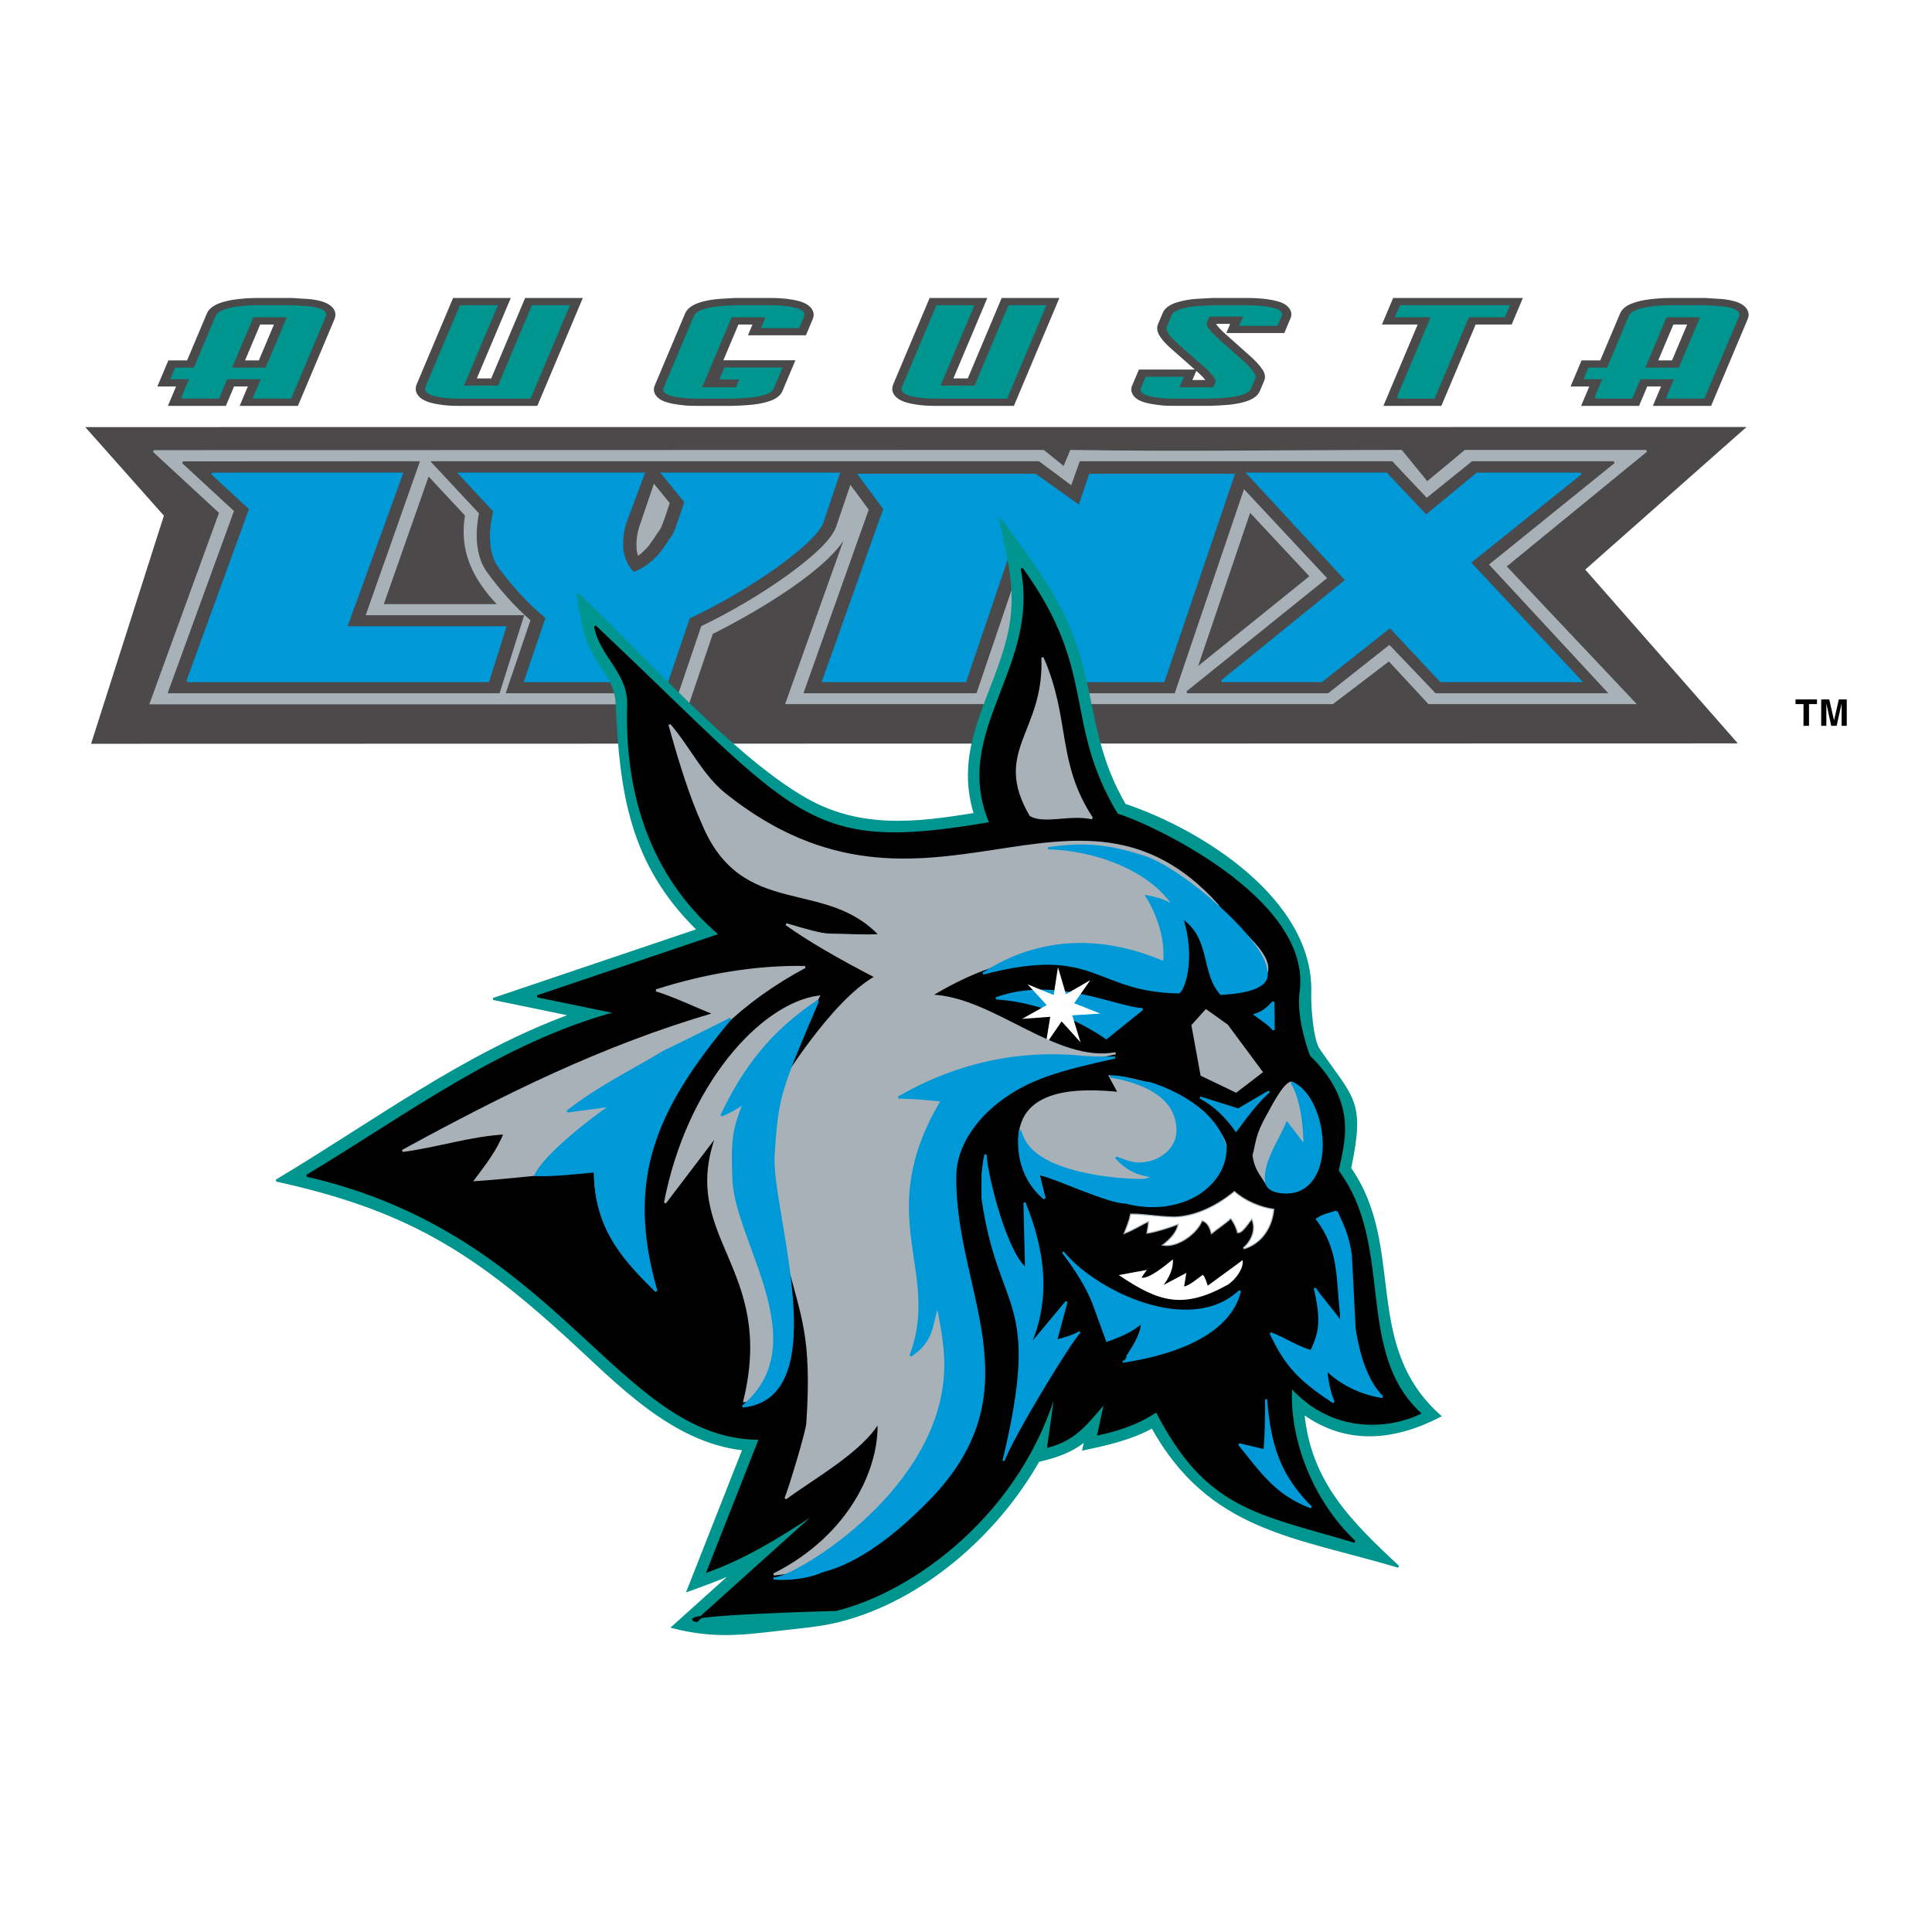
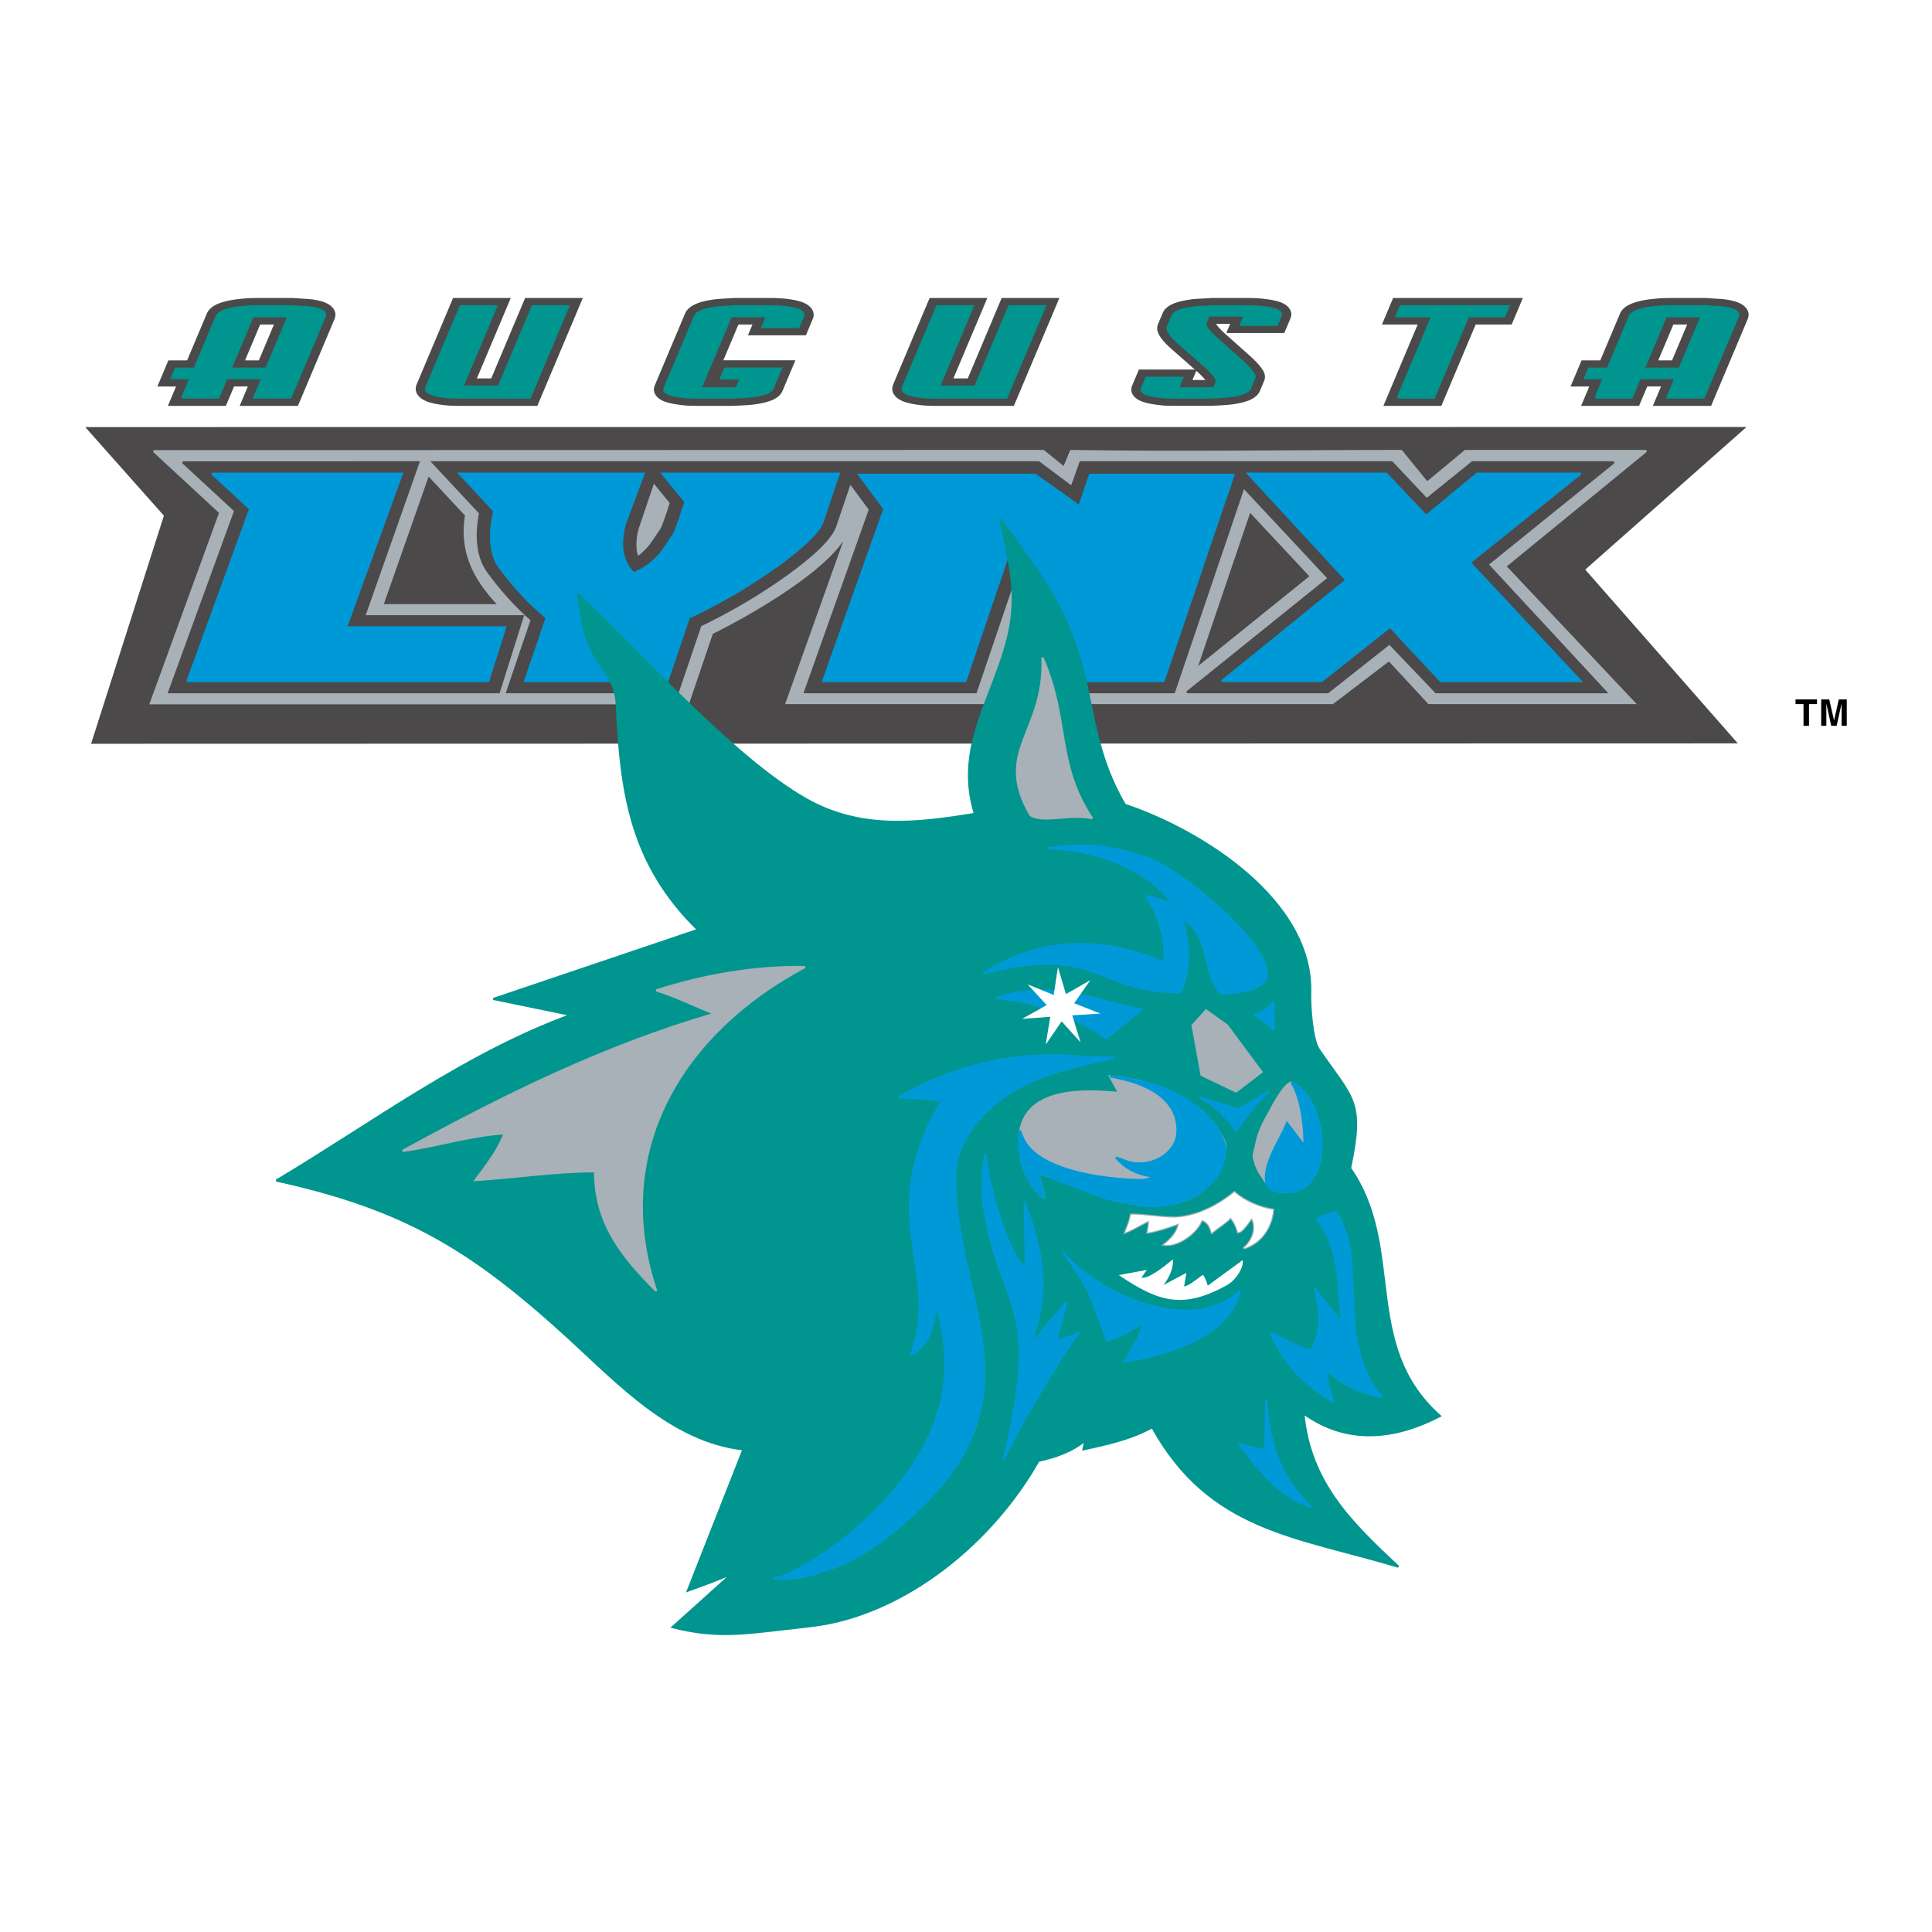
<svg xmlns="http://www.w3.org/2000/svg" version="1.0" id="Layer_1" x="0px" y="0px" width="192.756px" height="192.756px" viewBox="0 0 192.756 192.756" enable-background="new 0 0 192.756 192.756" xml:space="preserve">
  <g>
    <polygon fill-rule="evenodd" clip-rule="evenodd" fill="#FFFFFF" points="0,0 192.756,0 192.756,192.756 0,192.756 0,0  " />
    <polygon fill-rule="evenodd" clip-rule="evenodd" points="180.485,72.416 179.936,72.416 179.936,70.248 179.14,70.248    179.14,69.782 181.28,69.782 181.28,70.248 180.485,70.248 180.485,72.416  " />
    <polygon fill-rule="evenodd" clip-rule="evenodd" points="184.252,72.416 183.738,72.416 183.738,70.215 183.732,70.215    183.241,72.416 182.702,72.416 182.222,70.215 182.215,70.215 182.215,72.416 181.701,72.416 181.701,69.782 182.504,69.782    182.98,71.858 182.988,71.858 183.457,69.782 184.252,69.782 184.252,72.416  " />
    <path fill-rule="evenodd" clip-rule="evenodd" fill="#4B494A" d="M168.328,32.38h-1.377l-1.507,3.576h1.375L168.328,32.38   L168.328,32.38L168.328,32.38z M158.562,38.559h-1.867l1.098-2.603h1.867l1.974-4.679c0.39-0.927,1.769-1.262,2.984-1.421   c0.273-0.033,0.573-0.062,0.884-0.086c0.321-0.025,0.69-0.038,1.104-0.038l3.61,0.001l1.03,0.068   c0.41,0.018,0.708,0.042,0.894,0.069c0.601,0.086,1.207,0.226,1.65,0.498c0.562,0.346,0.822,0.889,0.581,1.462l-3.652,8.662h-5.812   l0.815-1.934h-1.376l-0.815,1.934h-5.784L158.562,38.559L158.562,38.559L158.562,38.559z M141.441,32.38h-3.565l1.117-2.648h12.944   l-1.117,2.648h-3.594l-3.421,8.113h-5.783L141.441,32.38L141.441,32.38L141.441,32.38z M119.208,36.871l-2.294-2.021   c-0.477-0.42-0.862-0.815-1.113-1.176c-0.22-0.316-0.485-0.813-0.271-1.322l0.482-1.145c0.207-0.489,0.708-0.782,1.174-0.959   c0.479-0.183,1.078-0.307,1.751-0.393c0.202-0.026,0.521-0.049,0.955-0.066l1.029-0.058l3.631-0.001   c0.371,0,0.708,0.013,1.009,0.037c0.313,0.019,0.61,0.049,0.893,0.092c0.604,0.081,1.197,0.208,1.638,0.447   c0.555,0.301,0.922,0.834,0.66,1.454l-0.617,1.465h-5.784l0.386-0.915h-1.404c0.012,0.033,0.031,0.066,0.061,0.108   c0.14,0.201,0.404,0.492,0.835,0.881l2.528,2.252c0.445,0.404,0.81,0.782,1.053,1.117c0.227,0.284,0.546,0.779,0.324,1.305   l-0.439,1.042c-0.205,0.489-0.703,0.785-1.175,0.966c-0.482,0.184-1.086,0.305-1.76,0.387c-0.212,0.025-0.608,0.055-1.166,0.087   l-0.815,0.036l-3.623,0c-0.366,0-0.716-0.009-1.014-0.026c-0.304-0.025-0.612-0.061-0.888-0.103   c-0.604-0.081-1.197-0.208-1.638-0.447c-0.555-0.301-0.922-0.834-0.66-1.454l0.671-1.591H119.208L119.208,36.871L119.208,36.871z    M120.255,37.913c-0.14-0.189-0.392-0.458-0.788-0.814L119.354,37l-0.385,0.913H120.255L120.255,37.913L120.255,37.913z    M96.556,37.753l3.38-8.021h5.757l-4.537,10.761h-7.917c-0.399,0-0.751-0.013-1.056-0.039c-0.31-0.026-0.596-0.061-0.856-0.104   c-0.603-0.094-1.206-0.243-1.646-0.521c-0.557-0.352-0.812-0.896-0.57-1.469l3.637-8.628h5.756l-3.382,8.021H96.556L96.556,37.753   L96.556,37.753z M73.672,32.38l-1.503,3.565h7.189l-1.294,3.071c-0.207,0.489-0.704,0.785-1.175,0.965   c-0.482,0.184-1.088,0.306-1.761,0.388c-0.211,0.025-0.608,0.055-1.166,0.087l-0.816,0.036l-3.623,0   c-0.365,0-0.716-0.009-1.014-0.026c-0.305-0.025-0.612-0.061-0.889-0.103c-0.603-0.081-1.195-0.208-1.636-0.447   c-0.555-0.301-0.921-0.834-0.661-1.454l3.029-7.186c0.391-0.926,1.748-1.256,2.949-1.409c0.183-0.025,0.496-0.052,0.938-0.077   l1.051-0.059l3.63-0.001c0.392,0,0.737,0.013,1.038,0.037c0.32,0.019,0.612,0.05,0.88,0.095c0.606,0.089,1.208,0.231,1.65,0.497   c0.562,0.337,0.852,0.881,0.603,1.47l-0.686,1.625h-5.784l0.454-1.076H73.672L73.672,32.38L73.672,32.38z M49.01,37.753   l3.382-8.021h5.755L53.61,40.493h-7.917c-0.399,0-0.751-0.013-1.056-0.039c-0.31-0.026-0.596-0.061-0.856-0.104   c-0.603-0.094-1.206-0.243-1.646-0.521c-0.557-0.352-0.812-0.896-0.57-1.469l3.638-8.628h5.755l-3.381,8.021H49.01L49.01,37.753   L49.01,37.753z M27.332,32.38h-1.376l-1.507,3.576h1.376L27.332,32.38L27.332,32.38L27.332,32.38z M17.567,38.559H15.7l1.098-2.603   h1.868l1.973-4.679c0.391-0.927,1.771-1.262,2.985-1.421c0.273-0.033,0.573-0.062,0.883-0.086c0.322-0.025,0.691-0.038,1.105-0.038   l3.609,0.001l1.03,0.068c0.41,0.018,0.708,0.042,0.895,0.069c0.6,0.086,1.206,0.226,1.649,0.498   c0.563,0.346,0.823,0.889,0.581,1.462l-3.652,8.662h-5.812l0.815-1.934h-1.376l-0.815,1.934h-5.784L17.567,38.559L17.567,38.559z" />
    <path fill-rule="evenodd" clip-rule="evenodd" fill="#00958E" d="M159.19,39.666l0.815-1.934h-1.867l0.4-0.95h1.868l2.203-5.229   c0.178-0.419,0.905-0.713,2.183-0.881c0.259-0.03,0.534-0.057,0.826-0.08c0.294-0.023,0.628-0.035,1.006-0.035h3.565l1.019,0.069   c0.352,0.015,0.608,0.034,0.769,0.057c1.121,0.16,1.593,0.45,1.416,0.869l-3.42,8.113h-3.623l0.815-1.934l0.4-0.95l2.204-5.229   h-3.565L164,36.783h3.566l-0.4,0.95h-3.565l-0.815,1.934H159.19L159.19,39.666L159.19,39.666z M139.465,39.666l3.421-8.113h-3.566   l0.42-0.995h10.754l-0.419,0.995h-3.595l-3.42,8.113H139.465L139.465,39.666L139.465,39.666z M124.18,31.485h-3.595l-0.289,0.687   c-0.126,0.297,0.262,0.854,1.163,1.67l2.53,2.254c0.437,0.397,0.75,0.729,0.939,0.996c0.211,0.259,0.286,0.461,0.226,0.606   l-0.439,1.042c-0.164,0.389-0.873,0.66-2.125,0.812c-0.199,0.022-0.559,0.049-1.082,0.08l-0.778,0.034h-3.593   c-0.341,0-0.649-0.008-0.926-0.023c-0.272-0.023-0.533-0.053-0.781-0.091c-1.163-0.152-1.661-0.423-1.497-0.812l0.438-1.042h3.596   l-0.439,1.042h3.595l0.246-0.584c0.118-0.282-0.261-0.816-1.137-1.602l-2.559-2.254c-0.907-0.8-1.295-1.357-1.163-1.67l0.481-1.144   c0.161-0.381,0.87-0.652,2.125-0.812c0.18-0.023,0.462-0.042,0.846-0.057l1.015-0.057h3.594c0.34,0,0.646,0.012,0.919,0.035   c0.277,0.015,0.54,0.042,0.788,0.08c1.162,0.153,1.661,0.423,1.497,0.812l-0.386,0.916h-3.595L124.18,31.485L124.18,31.485   L124.18,31.485z M93.679,38.579h3.623l3.382-8.021h3.566l-3.84,9.108h-7.188c-0.359,0-0.675-0.011-0.948-0.034   c-0.273-0.023-0.524-0.053-0.754-0.091c-1.134-0.176-1.61-0.477-1.429-0.904l3.404-8.078h3.566L93.679,38.579L93.679,38.579   L93.679,38.579z M76.52,31.553h-3.594l-3.029,7.187h3.594l0.416-0.984h-1.981l0.415-0.984h5.574l-0.83,1.968   c-0.163,0.389-0.873,0.66-2.125,0.812c-0.199,0.022-0.559,0.049-1.08,0.08L73.1,39.666h-3.595c-0.339,0-0.647-0.008-0.924-0.023   c-0.273-0.023-0.534-0.053-0.782-0.091c-1.162-0.152-1.661-0.423-1.497-0.812l3.03-7.187c0.177-0.419,0.892-0.709,2.149-0.869   c0.161-0.023,0.444-0.045,0.85-0.069l1.016-0.057h3.593c0.358,0,0.675,0.012,0.948,0.035c0.277,0.015,0.53,0.042,0.759,0.08   c1.156,0.168,1.645,0.461,1.468,0.881l-0.454,1.076h-3.595L76.52,31.553L76.52,31.553L76.52,31.553z M46.134,38.579h3.623   l3.382-8.021h3.566l-3.84,9.108h-7.189c-0.358,0-0.674-0.011-0.947-0.034c-0.273-0.023-0.524-0.053-0.754-0.091   c-1.133-0.176-1.61-0.477-1.43-0.904l3.406-8.078h3.565L46.134,38.579L46.134,38.579L46.134,38.579z M18.196,39.666l0.815-1.934   h-1.868l0.401-0.95h1.867l2.205-5.229c0.177-0.419,0.904-0.713,2.183-0.881c0.258-0.03,0.534-0.057,0.826-0.08   c0.293-0.023,0.628-0.035,1.005-0.035h3.566l1.019,0.069c0.352,0.015,0.608,0.034,0.768,0.057c1.121,0.16,1.593,0.45,1.417,0.869   l-3.42,8.113h-3.623l0.815-1.934l0.4-0.95l2.204-5.229H25.21l-2.205,5.229h3.566l-0.4,0.95h-3.566l-0.815,1.934H18.196   L18.196,39.666z" />
    <path fill="none" stroke="#00958E" stroke-width="0.213" stroke-miterlimit="2.613" d="M159.19,39.666l0.815-1.934h-1.867   l0.4-0.95h1.868l2.203-5.229c0.178-0.419,0.905-0.713,2.183-0.881c0.259-0.03,0.534-0.057,0.826-0.08   c0.294-0.023,0.628-0.035,1.006-0.035h3.565l1.019,0.069c0.352,0.015,0.608,0.034,0.769,0.057c1.121,0.16,1.593,0.45,1.416,0.869   l-3.42,8.113h-3.623l0.815-1.934l0.4-0.95l2.204-5.229h-3.565L164,36.783h3.566l-0.4,0.95h-3.565l-0.815,1.934H159.19    M139.465,39.666l3.421-8.113h-3.566l0.42-0.995h10.754l-0.419,0.995h-3.595l-3.42,8.113H139.465 M124.18,31.485h-3.595   l-0.289,0.687c-0.126,0.297,0.262,0.854,1.163,1.67l2.53,2.254c0.437,0.397,0.75,0.729,0.939,0.996   c0.211,0.259,0.286,0.461,0.226,0.606l-0.439,1.042c-0.164,0.389-0.873,0.66-2.125,0.812c-0.199,0.022-0.559,0.049-1.082,0.08   l-0.778,0.034h-3.593c-0.341,0-0.649-0.008-0.926-0.023c-0.272-0.023-0.533-0.053-0.781-0.091   c-1.163-0.152-1.661-0.423-1.497-0.812l0.438-1.042h3.596l-0.439,1.042h3.595l0.246-0.584c0.118-0.282-0.261-0.816-1.137-1.602   l-2.559-2.254c-0.907-0.8-1.295-1.357-1.163-1.67l0.481-1.144c0.161-0.381,0.87-0.652,2.125-0.812   c0.18-0.023,0.462-0.042,0.846-0.057l1.015-0.057h3.594c0.34,0,0.646,0.012,0.919,0.035c0.277,0.015,0.54,0.042,0.788,0.08   c1.162,0.153,1.661,0.423,1.497,0.812l-0.386,0.916h-3.595L124.18,31.485 M93.679,38.579h3.623l3.382-8.021h3.566l-3.84,9.108   h-7.188c-0.359,0-0.675-0.011-0.948-0.034c-0.273-0.023-0.524-0.053-0.754-0.091c-1.134-0.176-1.61-0.477-1.429-0.904l3.404-8.078   h3.566L93.679,38.579 M76.52,31.553h-3.594l-3.029,7.187h3.594l0.416-0.984h-1.981l0.415-0.984h5.574l-0.83,1.968   c-0.163,0.389-0.873,0.66-2.125,0.812c-0.199,0.022-0.559,0.049-1.08,0.08L73.1,39.666h-3.595c-0.339,0-0.647-0.008-0.924-0.023   c-0.273-0.023-0.534-0.053-0.782-0.091c-1.162-0.152-1.661-0.423-1.497-0.812l3.03-7.187c0.177-0.419,0.892-0.709,2.149-0.869   c0.161-0.023,0.444-0.045,0.85-0.069l1.016-0.057h3.593c0.358,0,0.675,0.012,0.948,0.035c0.277,0.015,0.53,0.042,0.759,0.08   c1.156,0.168,1.645,0.461,1.468,0.881l-0.454,1.076h-3.595L76.52,31.553 M46.134,38.579h3.623l3.382-8.021h3.566l-3.84,9.108   h-7.189c-0.358,0-0.674-0.011-0.947-0.034c-0.273-0.023-0.524-0.053-0.754-0.091c-1.133-0.176-1.61-0.477-1.43-0.904l3.406-8.078   h3.565L46.134,38.579 M18.196,39.666l0.815-1.934h-1.868l0.401-0.95h1.867l2.205-5.229c0.177-0.419,0.904-0.713,2.183-0.881   c0.258-0.03,0.534-0.057,0.826-0.08c0.293-0.023,0.628-0.035,1.005-0.035h3.566l1.019,0.069c0.352,0.015,0.608,0.034,0.768,0.057   c1.121,0.16,1.593,0.45,1.417,0.869l-3.42,8.113h-3.623l0.815-1.934l0.4-0.95l2.204-5.229H25.21l-2.205,5.229h3.566l-0.4,0.95   h-3.566l-0.815,1.934H18.196L18.196,39.666z" />
    <polygon fill-rule="evenodd" clip-rule="evenodd" fill="#4B494A" points="8.504,42.61 174.251,42.603 158.16,56.829    173.385,74.169 9.086,74.207 16.352,51.449 8.504,42.61  " />
    <path fill-rule="evenodd" clip-rule="evenodd" fill="#A7B1B7" d="M119.323,66.755l11.468-9.249l-6.108-6.541L119.323,66.755   L119.323,66.755L119.323,66.755z M42.722,47.344L38.144,60.38h11.659c-2.716-2.824-3.864-5.586-3.302-8.985L42.722,47.344   L42.722,47.344L42.722,47.344z M15.347,45.015c0,0,68.546-0.019,88.752-0.02l2.064,1.667l0.693-1.667   c11.028,0.18,21.941,0,32.949,0l2.58,3.161l3.804-3.161h18.051l-14.062,11.504l12.88,13.647h-20.493l-3.982-4.296l-5.635,4.296   H78.481l6.868-19.261c-0.242,0.659-0.473,1.325-0.729,1.979c-1.434,3.656-9.637,8.341-13.59,10.305l-2.375,6.996H15.046   l6.928-19.027L15.347,45.015L15.347,45.015z" />
    <path fill="none" stroke="#A7B1B7" stroke-width="0.213" stroke-miterlimit="2.613" d="M119.323,66.755l11.468-9.249   l-6.108-6.541L119.323,66.755 M42.722,47.344L38.144,60.38h11.659c-2.716-2.824-3.864-5.586-3.302-8.985L42.722,47.344    M15.347,45.015c0,0,68.546-0.019,88.752-0.02l2.064,1.667l0.693-1.667c11.028,0.18,21.941,0,32.949,0l2.58,3.161l3.804-3.161   h18.051l-14.062,11.504l12.88,13.647h-20.493l-3.982-4.296l-5.635,4.296H78.481l6.868-19.261c-0.242,0.659-0.473,1.325-0.729,1.979   c-1.434,3.656-9.637,8.341-13.59,10.305l-2.375,6.996H15.046l6.928-19.027L15.347,45.015L15.347,45.015z" />
    <path fill-rule="evenodd" clip-rule="evenodd" fill="#4B494A" d="M85.484,46.126l-0.677,2.018l-1.385-1.874l-0.033-0.145H85.484   L85.484,46.126L85.484,46.126z M83.331,46.126h20.295l3.301,2.457l0.877-2.457h17.105h13.95l3.477,3.685l4.564-3.685h14.109   l-12.602,10.187l11.813,12.748h-16.947l-4.642-4.864l-6.157,4.864h-14.031l14.117-11.367l-8.491-9.092l-6.944,20.459h-17.15   l2.783-8.198c0.209-0.619,0.273-1.165,0.227-1.632c-0.039-0.448-0.209-0.898-0.531-1.35c-0.357-0.483-0.66-0.877-0.91-1.181   l-4.195,12.361h-17.04l6.483-18.234l-1.985-2.682l0.677-2.018H83.331L83.331,46.126L83.331,46.126z M83.507,46.126l1.3,2.018   l-1.467,4.322c-0.439,1.294-2.226,2.928-4.833,4.831c-2.697,1.929-5.577,3.631-8.629,5.1l-2.263,6.664H50.601l2.447-7.211   c-1.584-1.377-3.065-3.027-4.43-4.907c-0.913-1.339-1.003-3.001-0.932-4.15c0.041-0.648,0.136-1.216,0.217-1.605l-4.721-5.062   H83.507L83.507,46.126L83.507,46.126z M63.608,55.623c0.249-0.17,0.556-0.42,0.937-0.813c0.201-0.199,0.458-0.547,0.732-0.951   c0.282-0.417,0.537-0.818,0.709-1.046c0.046-0.098,0.141-0.312,0.193-0.443c0.115-0.291,0.242-0.643,0.361-0.995   c0.149-0.437,0.291-0.873,0.397-1.206l-1.735-2.128L63.7,52.466c-0.27,0.794-0.364,1.628-0.277,2.508   C63.476,55.226,63.54,55.441,63.608,55.623L63.608,55.623L63.608,55.623z M23.467,50.953l-5.212-4.816l23.495-0.011l-5.414,15.359   l15.816,0l-2.386,7.575H16.874L23.467,50.953L23.467,50.953z" />
    <path fill="none" stroke="#4B494A" stroke-width="0.213" stroke-miterlimit="2.613" d="M85.484,46.126l-0.677,2.018l-1.385-1.874   l-0.033-0.145H85.484 M83.331,46.126h20.295l3.301,2.457l0.877-2.457h17.105h13.95l3.477,3.685l4.564-3.685h14.109l-12.602,10.187   l11.813,12.748h-16.947l-4.642-4.864l-6.157,4.864h-14.031l14.117-11.367l-8.491-9.092l-6.944,20.459h-17.15l2.783-8.198   c0.209-0.619,0.273-1.165,0.227-1.632c-0.039-0.448-0.209-0.898-0.531-1.35c-0.357-0.483-0.66-0.877-0.91-1.181l-4.195,12.361   h-17.04l6.483-18.234l-1.985-2.682l0.677-2.018H83.331 M83.507,46.126l1.3,2.018l-1.467,4.322   c-0.439,1.294-2.226,2.928-4.833,4.831c-2.697,1.929-5.577,3.631-8.629,5.1l-2.263,6.664H50.601l2.447-7.211   c-1.584-1.377-3.065-3.027-4.43-4.907c-0.913-1.339-1.003-3.001-0.932-4.15c0.041-0.648,0.136-1.216,0.217-1.605l-4.721-5.062   H83.507 M63.608,55.623c0.249-0.17,0.556-0.42,0.937-0.813c0.201-0.199,0.458-0.547,0.732-0.951   c0.282-0.417,0.537-0.818,0.709-1.046c0.046-0.098,0.141-0.312,0.193-0.443c0.115-0.291,0.242-0.643,0.361-0.995   c0.149-0.437,0.291-0.873,0.397-1.206l-1.735-2.128L63.7,52.466c-0.27,0.794-0.364,1.628-0.277,2.508   C63.476,55.226,63.54,55.441,63.608,55.623 M23.467,50.953l-5.212-4.816l23.495-0.011l-5.414,15.359l15.816,0l-2.386,7.575H16.874   L23.467,50.953L23.467,50.953z" />
    <path fill-rule="evenodd" clip-rule="evenodd" fill="#0099D8" d="M101.766,67.956l2.272-6.695c0.242-0.714,0.332-1.382,0.271-2.003   c-0.056-0.64-0.301-1.263-0.73-1.866c-0.81-1.098-1.36-1.756-1.648-1.976c-0.193-0.238-0.535-0.568-1.029-0.989l-4.592,13.528   H82.123l6.11-17.188l-2.509-3.391l17.569,0l4.396,3.128l1.062-3.128h14.321l-6.985,20.58H101.766L101.766,67.956L101.766,67.956z    M77.581,56.431c-2.762,1.976-5.713,3.705-8.853,5.187l-2.151,6.338H52.39l2.151-6.338c-1.711-1.391-3.309-3.11-4.796-5.159   c-1.396-2.049-0.42-5.458-0.42-5.458l-3.476-3.745h18.366l-1.795,4.812c-0.316,0.933-0.422,1.912-0.314,2.937   c0.205,1.005,0.593,1.737,1.164,2.195c0.573-0.348,1.218-0.485,2.335-1.638c0.55-0.549,1.192-1.655,1.525-2.095   c0.336-0.457,1.089-2.926,1.251-3.401l-2.289-2.807l17.591-0.002l-1.623,4.812C81.731,53.037,80.238,54.492,77.581,56.431   L77.581,56.431L77.581,56.431z M18.701,67.956l6.259-17.188l-3.797-3.508l18.933-0.002L34.529,62.59h15.87l-1.69,5.366H18.701   L18.701,67.956L18.701,67.956z M124.515,47.256h13.794l3.977,4.209l5.088-4.209h10.326l-11.061,8.87l11.061,11.825h-13.952   l-5.062-5.41l-6.84,5.41h-9.932l12.418-10.071L124.515,47.256L124.515,47.256z" />
    <path fill="none" stroke="#0099D8" stroke-width="0.213" stroke-miterlimit="2.613" d="M101.766,67.956l2.272-6.695   c0.242-0.714,0.332-1.382,0.271-2.003c-0.056-0.64-0.301-1.263-0.73-1.866c-0.81-1.098-1.36-1.756-1.648-1.976   c-0.193-0.238-0.535-0.568-1.029-0.989l-4.592,13.528H82.123l6.11-17.188l-2.509-3.391l17.569,0l4.396,3.128l1.062-3.128h14.321   l-6.985,20.58H101.766 M77.581,56.431c-2.762,1.976-5.713,3.705-8.853,5.187l-2.151,6.338H52.39l2.151-6.338   c-1.711-1.391-3.309-3.11-4.796-5.159c-1.396-2.049-0.42-5.458-0.42-5.458l-3.476-3.745h18.366l-1.795,4.812   c-0.316,0.933-0.422,1.912-0.314,2.937c0.205,1.005,0.593,1.737,1.164,2.195c0.573-0.348,1.218-0.485,2.335-1.638   c0.55-0.549,1.192-1.655,1.525-2.095c0.336-0.457,1.089-2.926,1.251-3.401l-2.289-2.807l17.591-0.002l-1.623,4.812   C81.731,53.037,80.238,54.492,77.581,56.431 M18.701,67.956l6.259-17.188l-3.797-3.508l18.933-0.002L34.529,62.59h15.87   l-1.69,5.366H18.701 M124.515,47.256h13.794l3.977,4.209l5.088-4.209h10.326l-11.061,8.87l11.061,11.825h-13.952l-5.062-5.41   l-6.84,5.41h-9.932l12.418-10.071L124.515,47.256L124.515,47.256z" />
    <path fill-rule="evenodd" clip-rule="evenodd" fill="#00958E" stroke="#00958E" stroke-width="0.213" stroke-miterlimit="2.613" d="   M103.606,145.747c-4.168,7.354-11.637,13.915-19.939,15.99c-1.926,0.48-3.92,0.619-5.886,0.854   c-3.972,0.474-6.723,0.766-10.674-0.253l5.945-5.348c-1.452,0.633-2.938,1.176-4.427,1.71l5.55-14.096   c-7.132-0.796-12.48-6.577-17.49-11.155c-9.6-8.773-16.296-12.851-29.107-15.668c9.605-5.734,18.807-12.655,29.387-16.521   l-7.738-1.595l20.413-6.895c-6.677-6.535-7.708-13.558-8.102-22.44c-0.106-2.404-1.355-3.317-2.398-5.262   c-0.959-1.788-1.171-3.846-1.493-5.819c6.363,5.998,15.516,16.354,22.745,20.466c5.436,3.092,10.975,2.456,16.875,1.488   c-2.092-6.731,1.925-11.66,3.359-17.858c0.986-4.258,0.011-7.412-0.837-11.574c4.635,6.347,7.183,9.51,8.791,17.415   c0.848,4.166,1.472,7.368,3.648,11.114c7.695,2.571,18.769,9.568,18.491,18.753c-0.039,1.253,0.179,4.662,0.856,5.652   c3.381,4.947,4.557,5.079,3.124,11.85c5.522,7.931,1.012,17.638,8.965,24.721c-4.541,2.346-9.283,2.861-13.628-0.279   c0.653,6.887,4.697,10.854,9.479,15.309c-10.271-3.067-18.83-3.592-24.551-13.913c-2.131,1.171-4.508,1.702-6.865,2.203   l0.193-0.904C106.919,144.83,105.32,145.361,103.606,145.747L103.606,145.747z" />
-     <path fill-rule="evenodd" clip-rule="evenodd" stroke="#000000" stroke-width="0.213" stroke-miterlimit="2.613" d="   M135.153,153.812c-9.633-2.863-14.764-3.271-19.76-13.042c-1.758,1.212-3.736,1.87-5.805,2.324l0.696-3.254   c-1.768,2.073-2.972,3.77-5.7,4.473l0.823-5.867c-3.563,12.506-14.293,20.281-22.008,22.172c0,0-16.851,0.429-13.9,1.114   l12.454-11.201c-4.909,3.307-8.081,5.038-11.331,6.22l5.2-13.205c-14.11,0-19.814-20.431-45.19-26.248   c9.97-5.97,19.492-13.219,30.886-16.269l-7.896-1.627l18.23-6.158c-6.851-5.799-9.449-14.067-9.174-22.894   c0.102-3.273-2.749-4.865-3.307-7.867C79.791,81.761,80.285,85.296,98.816,82.12c-3.902-9.163,5.097-15.4,3.125-25.404   c7.545,10.396,3.938,15.295,9.504,24.559c2.966,0.838,19.381,8.349,18.114,17.663c-0.385,2.823,1.053,6.452,1.053,6.452   c4.953,4.806,3.302,8.862,2.847,11.442c5.586,7.424,1.549,17.958,8.182,24.163c-2.559,1.261-8.363,2.309-12.83-2.632   C128.497,143.914,131.105,149.998,135.153,153.812L135.153,153.812z" />
    <path fill-rule="evenodd" clip-rule="evenodd" fill="#A7B1B7" d="M117.185,121.479c2.17-0.074,4.28-1.154,5.976-2.533   c0.94,0.861,2.528,1.563,3.866,1.748c-0.147,1.646-1.121,3.326-2.956,3.857c0.851-0.72,1.37-1.935,0.828-3.031   c-0.719,0.992-1.067,1.434-1.392,1.42c0,0-0.097-0.632-0.709-1.46c-0.439,0.475-1.408,1.09-1.906,1.515   c-0.129-0.526-0.373-1.099-0.993-1.276c-0.423,1.206-2.302,2.683-3.79,2.479c0.747-0.593,1.366-1.251,1.511-2.136   c-1.004,0.389-2.334,0.803-3.128,0.917c0.074-0.413,0.149-0.749,0.149-1.199c-0.936,0.45-1.46,0.823-2.396,1.199   c0.263-0.675,0.45-1.087,0.599-1.799C114.283,121.179,115.125,121.422,117.185,121.479L117.185,121.479L117.185,121.479z    M122.422,102.307l3.442,4.643l-2.544,1.948l-3.442-1.648l-0.899-4.942l1.347-1.498L122.422,102.307L122.422,102.307z" />
    <path fill="none" stroke="#A7B1B7" stroke-width="0.213" stroke-miterlimit="2.613" d="M117.185,121.479   c2.17-0.074,4.28-1.154,5.976-2.533c0.94,0.861,2.528,1.563,3.866,1.748c-0.147,1.646-1.121,3.326-2.956,3.857   c0.851-0.72,1.37-1.935,0.828-3.031c-0.719,0.992-1.067,1.434-1.392,1.42c0,0-0.097-0.632-0.709-1.46   c-0.439,0.475-1.408,1.09-1.906,1.515c-0.129-0.526-0.373-1.099-0.993-1.276c-0.423,1.206-2.302,2.683-3.79,2.479   c0.747-0.593,1.366-1.251,1.511-2.136c-1.004,0.389-2.334,0.803-3.128,0.917c0.074-0.413,0.149-0.749,0.149-1.199   c-0.936,0.45-1.46,0.823-2.396,1.199c0.263-0.675,0.45-1.087,0.599-1.799C114.283,121.179,115.125,121.422,117.185,121.479    M122.422,102.307l3.442,4.643l-2.544,1.948l-3.442-1.648l-0.899-4.942l1.347-1.498L122.422,102.307L122.422,102.307z" />
    <path fill-rule="evenodd" clip-rule="evenodd" fill="#0099D8" d="M119.728,109.495l3.817,1.2l3.067-1.797   c-1.288,1.146-2.265,2.522-3.292,3.894C122.374,111.455,121.187,110.264,119.728,109.495L119.728,109.495L119.728,109.495z    M133.351,120.881c0.747,1.648,1.122,2.396,1.422,4.345l0.374,7.34c0.376,2.359,1.087,5.13,2.771,6.815   c-2.095-0.338-4.116-1.273-5.613-2.771c0.15,1.311,0.263,2.06,0.749,3.296c-2.882-1.91-4.491-3.258-5.987-6.293l-0.3-0.599   c1.609,0.638,2.395,1.273,4.041,1.798c0.898-1.797,1.123-3.07,0.374-6.291c0.448,0.749,2.171,2.696,2.619,3.446v-0.75   c-0.412-3.856-0.112-6.516-2.396-9.587C132.04,121.218,132.602,121.106,133.351,120.881L133.351,120.881L133.351,120.881z    M126.317,139.604c0.375,4.569,1.273,7.564,4.491,10.786c-3.517-1.349-4.864-3.446-7.185-6.292l2.544,0.6   C126.317,142.825,126.317,141.478,126.317,139.604L126.317,139.604L126.317,139.604z M107.731,132.885   c-0.889,0.804-6.923,10.77-7.606,12.859c3.98-16.524-0.451-14.53-2.099-26.214l0.001-1.419l0.006-0.99l0.162-1.337l0.129-0.598   c0.157,2.424,2.109,9.935,4.044,11.384l-0.151-6.591c1.075,2.765,3.145,8.389,0.451,14.381l3.741-4.494l-1.047,3.896   C105.976,133.632,107.346,133.205,107.731,132.885L107.731,132.885L107.731,132.885z M106.041,124.919   c3.115,3.872,12.636,8.604,17.664,3.879c-1.406,5.945-11.314,6.918-11.606,7.061c-0.02,0.009,2.024-2.702,1.795-3.895   c-1.13,0.953-2.245,1.349-3.442,1.798l-1.176-3.227C108.326,127.776,106.39,125.439,106.041,124.919L106.041,124.919z" />
    <path fill="none" stroke="#0099D8" stroke-width="0.213" stroke-miterlimit="2.613" d="M119.728,109.495l3.817,1.2l3.067-1.797   c-1.288,1.146-2.265,2.522-3.292,3.894C122.374,111.455,121.187,110.264,119.728,109.495 M133.351,120.881   c0.747,1.648,1.122,2.396,1.422,4.345l0.374,7.34c0.376,2.359,1.087,5.13,2.771,6.815c-2.095-0.338-4.116-1.273-5.613-2.771   c0.15,1.311,0.263,2.06,0.749,3.296c-2.882-1.91-4.491-3.258-5.987-6.293l-0.3-0.599c1.609,0.638,2.395,1.273,4.041,1.798   c0.898-1.797,1.123-3.07,0.374-6.291c0.448,0.749,2.171,2.696,2.619,3.446v-0.75c-0.412-3.856-0.112-6.516-2.396-9.587   C132.04,121.218,132.602,121.106,133.351,120.881 M126.317,139.604c0.375,4.569,1.273,7.564,4.491,10.786   c-3.517-1.349-4.864-3.446-7.185-6.292l2.544,0.6C126.317,142.825,126.317,141.478,126.317,139.604 M107.731,132.885   c-0.889,0.804-6.923,10.77-7.606,12.859c3.98-16.524-0.451-14.53-2.099-26.214l0.001-1.419l0.006-0.99l0.162-1.337l0.129-0.598   c0.157,2.424,2.109,9.935,4.044,11.384l-0.151-6.591c1.075,2.765,3.145,8.389,0.451,14.381l3.741-4.494l-1.047,3.896   C105.976,133.632,107.346,133.205,107.731,132.885 M106.041,124.919c3.115,3.872,12.636,8.604,17.664,3.879   c-1.406,5.945-11.314,6.918-11.606,7.061c-0.02,0.009,2.024-2.702,1.795-3.895c-1.13,0.953-2.245,1.349-3.442,1.798l-1.176-3.227   C108.326,127.776,106.39,125.439,106.041,124.919L106.041,124.919z" />
    <path fill-rule="evenodd" clip-rule="evenodd" fill="#A7B1B7" d="M128.857,107.999c1.61,1.209,2.275,1.549,2.846,5.842   c0.654,4.938-4.24,6.219-5.436,4.088c-0.401-0.715-1.012-1.261-1.196-2.669c0.36-1.261,0.223-1.943,1.46-4.091   C126.861,110.596,128.074,108.128,128.857,107.999L128.857,107.999L128.857,107.999z M104.202,119.562   c-1.563-1.321-2.29-3.196-2.462-5.101c-0.555-6.155,6.489-5.737,9.905-5.415l-0.899-1.647c4.035,0.349,5.998,1.542,9.132,3.445   c0.363,0.222,2.476,2.713,2.396,3.596c-0.295,3.237-3.592,8.987-15.58,3.438l-3.099-0.775L104.202,119.562L104.202,119.562z" />
    <path fill="none" stroke="#A7B1B7" stroke-width="0.213" stroke-miterlimit="2.613" d="M128.857,107.999   c1.61,1.209,2.275,1.549,2.846,5.842c0.654,4.938-4.24,6.219-5.436,4.088c-0.401-0.715-1.012-1.261-1.196-2.669   c0.36-1.261,0.223-1.943,1.46-4.091C126.861,110.596,128.074,108.128,128.857,107.999 M104.202,119.562   c-1.563-1.321-2.29-3.196-2.462-5.101c-0.555-6.155,6.489-5.737,9.905-5.415l-0.899-1.647c4.035,0.349,5.998,1.542,9.132,3.445   c0.363,0.222,2.476,2.713,2.396,3.596c-0.295,3.237-3.592,8.987-15.58,3.438l-3.099-0.775L104.202,119.562L104.202,119.562z" />
    <path fill-rule="evenodd" clip-rule="evenodd" fill="#0099D8" stroke="#0099D8" stroke-width="0.213" stroke-miterlimit="2.613" d="   M125.224,101.241c0.811-0.261,1.245-0.666,1.824-1.274l0.029,2.781C126.613,102.168,125.803,101.675,125.224,101.241   L125.224,101.241z" />
    <path fill-rule="evenodd" clip-rule="evenodd" fill="#0099D8" stroke="#0099D8" stroke-width="0.213" stroke-miterlimit="2.613" d="   M110.372,103.578c0,0-4.864-3.595-11.002-3.971c5.927-2.156,11.768,0.904,14.601,1.075L110.372,103.578L110.372,103.578z" />
    <polygon fill-rule="evenodd" clip-rule="evenodd" fill="#FFFFFF" points="107.804,103.99 105.918,101.903 104.329,104.224    104.783,101.447 101.979,101.651 104.431,100.276 102.523,98.209 105.127,99.271 105.553,96.49 106.347,99.188 108.784,97.788    107.172,100.092 109.786,101.126 106.98,101.3 107.804,103.99  " />
    <path fill-rule="evenodd" clip-rule="evenodd" fill="#0099D8" stroke="#0099D8" stroke-width="0.213" stroke-miterlimit="2.613" d="   M110.746,107.398c1.425-0.039,2.355,0.469,4.025,0.678c2.097,0.674,6.478,2.562,7.502,6.363c0.092,3.902-4.564,6.962-9.945,5.541   c-1.796,0-6.975-2.503-8.733-2.878l0.607,2.459c-2.687-2.229-2.631-5.37-2.447-6.764l0.297,0.739   c1.543,3.565,9.295,4.196,11.84,4.196c0.486,0,0.748-0.149,1.197-0.299l-0.599-0.15c-1.348-0.262-2.245-0.786-3.144-1.797   c0.898,0.3,1.384,0.599,2.32,0.599c1.945,0,3.816-1.348,3.816-3.295C117.483,109.421,114.115,107.96,110.746,107.398   L110.746,107.398z" />
    <path fill-rule="evenodd" clip-rule="evenodd" fill="#0099D8" stroke="#0099D8" stroke-width="0.213" stroke-miterlimit="2.613" d="   M128.857,107.999c3.323,1.354,4.507,9.722,0.343,10.874c-0.718,0.199-2.756,0.211-2.886-0.988c-0.21-1.938,1.389-4.111,2.095-5.842   l1.741,2.277C130.173,112.521,129.856,109.547,128.857,107.999L128.857,107.999z" />
-     <path fill-rule="evenodd" clip-rule="evenodd" fill="#A7B1B7" stroke="#A7B1B7" stroke-width="0.213" stroke-miterlimit="2.613" d="   M81.668,99.433c-1.408,2.897-2.415,5.979-3.748,8.854c0,0,5.04-8.357,9.463-10.822c-3.694-1.925-6.598-3.583-8.944-5.254   c1.77,0.537,3.482,1.027,4.287,1.036c1.958,0.022,3.122,0.137,5.081,0.058c-5.491-5.879-13.697-1.604-17.672-11.113   c-1.192-2.648-2.213-5.833-3.335-9.879c1.944,2.236,3.209,5.079,5.559,6.953c20.146,16.067,34.938-4.763,49.145,11.068   c0.312,1.533,10.701,7.655,0.373,8.403c-2.485-3.717-0.441-5.198-4.362-8.112c1.941,5.131,0.172,7.962,0.172,7.962   c-7.89-0.22-11.691-7.162-24.846,0.747c6.18,0.158,12.439,6.853,18.467,5.75c-3.569,0.826-5.99,0.774-8.61,1.994   c-13.31,6.196-5.888,17.761-5.063,26.408c1.499,15.729-13.335,22.984-20.434,23.598c7.82-3.933,10.676-10.829,10.448-15.223   c-1.667,2.905-6.542,5.619-9.276,7.638c0.46-1.122,2.121-6.655,2.175-7.462c0.598-8.837-0.586-10.698-1.923-16.191   c-0.598,4.044,1.647,13.481-4.364,13.944c3.316-13.495-6.563-16.342-2.673-26.678l-5.237,6.891   C68.592,108.317,75.924,100.229,81.668,99.433L81.668,99.433z" />
    <path fill-rule="evenodd" clip-rule="evenodd" fill="#A7B1B7" d="M108.947,81.634c-2.296-0.481-4.71,0.499-6.136-0.3   c-3.743-6.441,1.495-8.238,1.194-15.728C106.715,71.737,105.289,76.091,108.947,81.634L108.947,81.634z" />
    <path fill-rule="evenodd" clip-rule="evenodd" fill="#0099D8" stroke="#0099D8" stroke-width="0.213" stroke-miterlimit="2.613" d="   M98.076,97.133c5.703-3.681,11.938-3.748,18.059-1.118c0.284-2.129-0.587-4.809-1.729-6.593c0.952,0.168,1.987,0.467,2.774,1.051   c-2.464-3.887-8.239-5.749-12.617-5.844c3.622-0.529,6.104-0.283,9.595,0.86c3.812,1.249,12.029,8.356,12.186,11.418   c0.483,1.984-3.454,2.168-4.521,2.252c-1.967-2.213-0.863-5.567-3.899-7.634c1.232,3.883,0.31,6.926-0.292,7.483   C109.138,98.882,109.425,94.147,98.076,97.133L98.076,97.133z" />
-     <path fill-rule="evenodd" clip-rule="evenodd" fill="#0099D8" stroke="#0099D8" stroke-width="0.213" stroke-miterlimit="2.613" d="   M81.615,99.857c-3.794,8.898-4.046,9.394-4.44,15.389c-0.353,5.369,6.231,24.174-3.079,25.079   c7.47-6.198-0.641-16.396-0.917-22.595c-0.185-4.161,0.054-5.166,1.047-7.64c-0.737,0.429-1.453,0.879-2.245,1.198   C74.255,106.511,76.964,102.963,81.615,99.857L81.615,99.857z" />
    <path fill-rule="evenodd" clip-rule="evenodd" fill="#A7B1B7" stroke="#A7B1B7" stroke-width="0.213" stroke-miterlimit="2.613" d="   M108.947,81.634c-2.296-0.481-4.71,0.499-6.136-0.3c-3.743-6.441,1.495-8.238,1.194-15.728   C106.715,71.737,105.289,76.091,108.947,81.634L108.947,81.634z" />
    <path fill-rule="evenodd" clip-rule="evenodd" fill="#0099D8" stroke="#0099D8" stroke-width="0.213" stroke-miterlimit="2.613" d="   M111.253,105.507c-5.36,1.193-8.611,1.994-11.731,4.438c-2.182,1.707-4.174,4.358-4.219,7.326   c-0.178,11.506,8.109,21.249-2.599,32.271c-3.23,3.324-6.973,6.285-10.622,7.208c-2.307,1.01-4.937,0.758-4.903,0.722   c1.562,0.235,16.294-8.146,17.107-20.267c0.167-2.492-0.295-4.618-0.749-7.039c-0.65,2.243-0.477,3.622-2.693,5.093   c3.226-8.456-3.801-13.902,3.14-25.465c-1.292-0.109-2.461-0.261-4.34-0.3c7.835-4.527,14.802-4.403,18.314-4.055   C109.246,105.567,111.253,105.507,111.253,105.507L111.253,105.507z" />
    <path fill-rule="evenodd" clip-rule="evenodd" fill="#FFFFFF" d="M111.622,127.216l2.812-0.518   c-0.214,0.248-0.579,0.821-0.532,0.778c0.72,0.119,2.28-1.136,3.114-1.826c0.04,0.462-0.031,1.349-0.917,2.547l2.264-1.199   l-0.224,1.348c0.501-0.044,1.487-0.91,1.87-1.16c0.225,0.187,0.487,1.086,0.487,1.086l3.479-2.546   c0.128,0.664-0.508,1.802-1.482,2.454C118.08,130.623,115.69,129.969,111.622,127.216L111.622,127.216L111.622,127.216z    M117.185,121.479c2.17-0.074,4.28-1.154,5.976-2.533c0.94,0.861,2.528,1.563,3.866,1.748c-0.147,1.646-1.121,3.326-2.956,3.857   c0.851-0.72,1.37-1.935,0.828-3.031c-0.719,0.992-1.067,1.434-1.392,1.42c0,0-0.097-0.632-0.709-1.46   c-0.439,0.475-1.408,1.09-1.906,1.515c-0.129-0.526-0.373-1.099-0.993-1.276c-0.423,1.206-2.302,2.683-3.79,2.479   c0.747-0.593,1.366-1.251,1.511-2.136c-1.004,0.389-2.334,0.803-3.128,0.917c0.074-0.413,0.149-0.749,0.149-1.199   c-0.936,0.45-1.46,0.823-2.396,1.199c0.263-0.675,0.45-1.087,0.599-1.799C114.283,121.179,115.125,121.422,117.185,121.479   L117.185,121.479z" />
    <path fill-rule="evenodd" clip-rule="evenodd" fill="#A7B1B7" stroke="#A7B1B7" stroke-width="0.213" stroke-miterlimit="2.613" d="   M65.475,98.81c2,0.629,3.87,1.568,5.819,2.329c-11.164,3.258-20.979,8.141-31.13,13.685c3.426-0.44,6.72-1.554,10.183-1.746   c-0.671,1.738-1.803,3.182-2.91,4.658c3.983-0.252,7.93-0.873,11.929-0.874c-0.006,5.146,2.632,8.471,6.109,11.938   c-4.673-13.861,2.493-25.739,14.838-32.32C75.353,96.388,70.197,97.293,65.475,98.81L65.475,98.81z" />
-     <path fill-rule="evenodd" clip-rule="evenodd" fill="#0099D8" stroke="#0099D8" stroke-width="0.213" stroke-miterlimit="2.613" d="   M72.887,101.635c-7.689,9.187-10.563,16.093-7.412,27.165c-3.86-3.657-6.112-6.788-6.109-11.938   c-1.758,0.166-4.354,0.454-5.924,0.369c0.855-1.921,5.632-5.664,7.52-6.92l-4.364,0.582c3.283-2.552,6.412-4.01,9.589-5.944   C69.271,103.465,72.887,101.635,72.887,101.635L72.887,101.635z" />
  </g>
</svg>